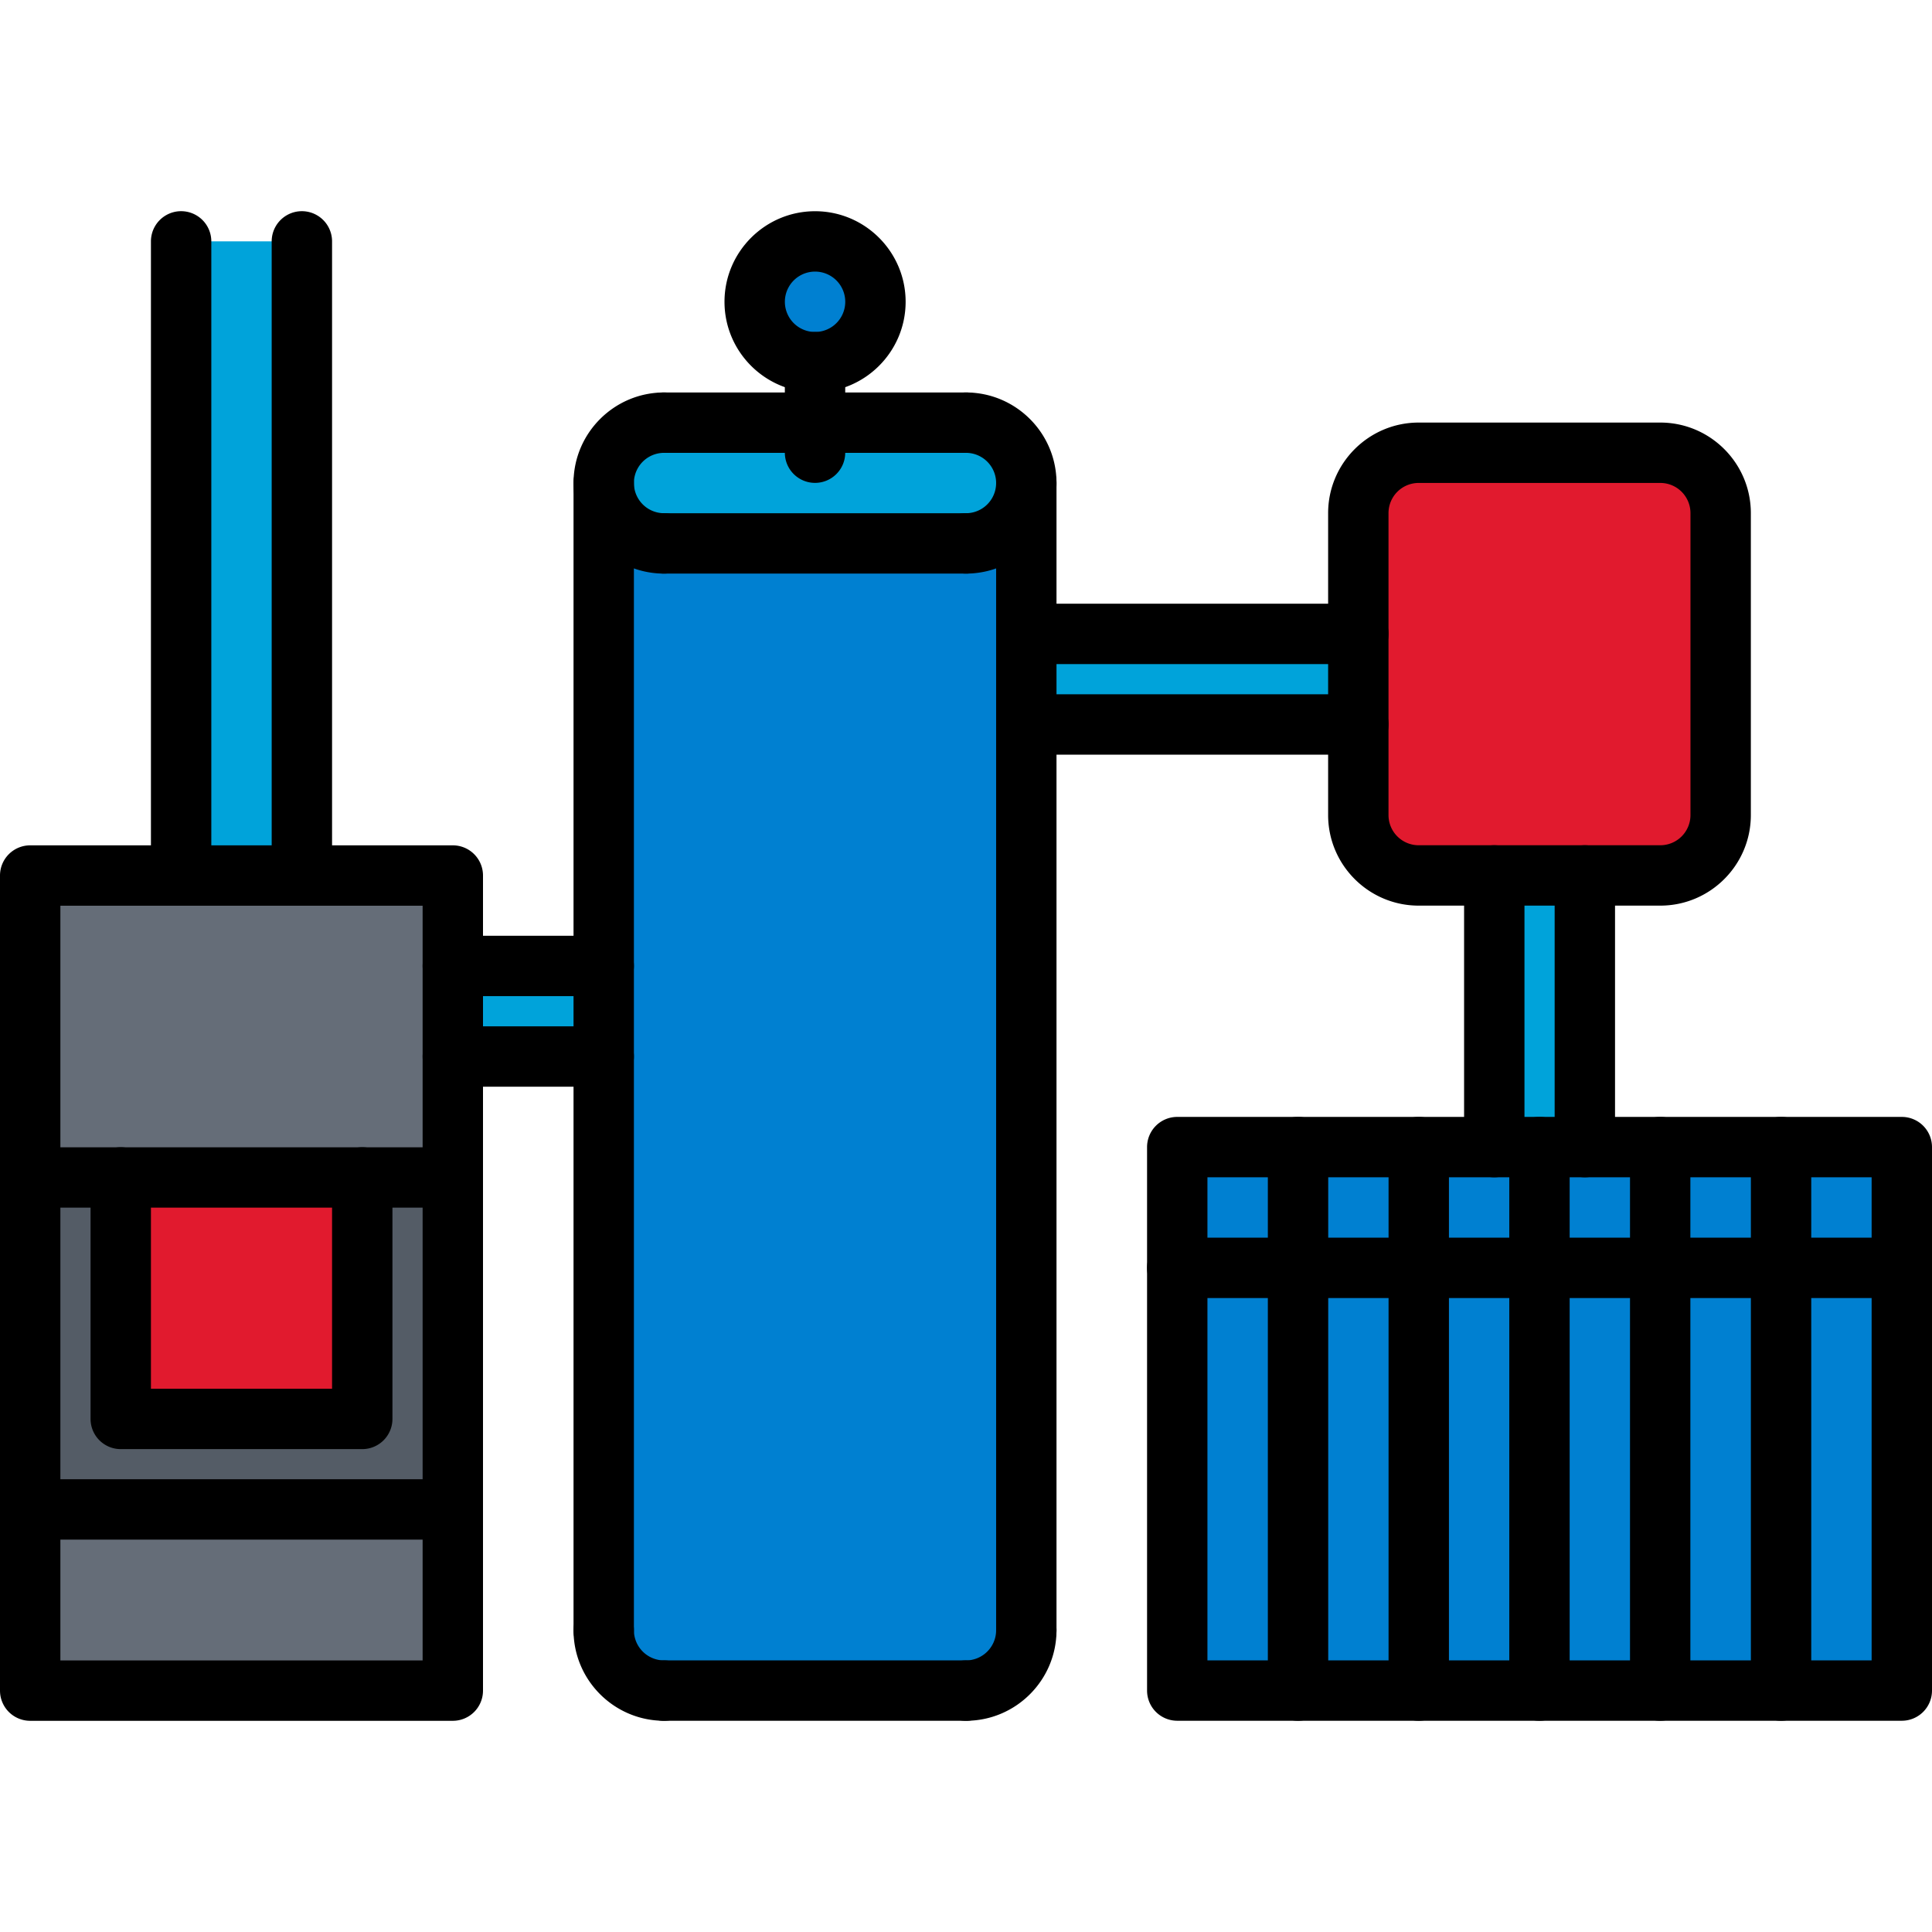
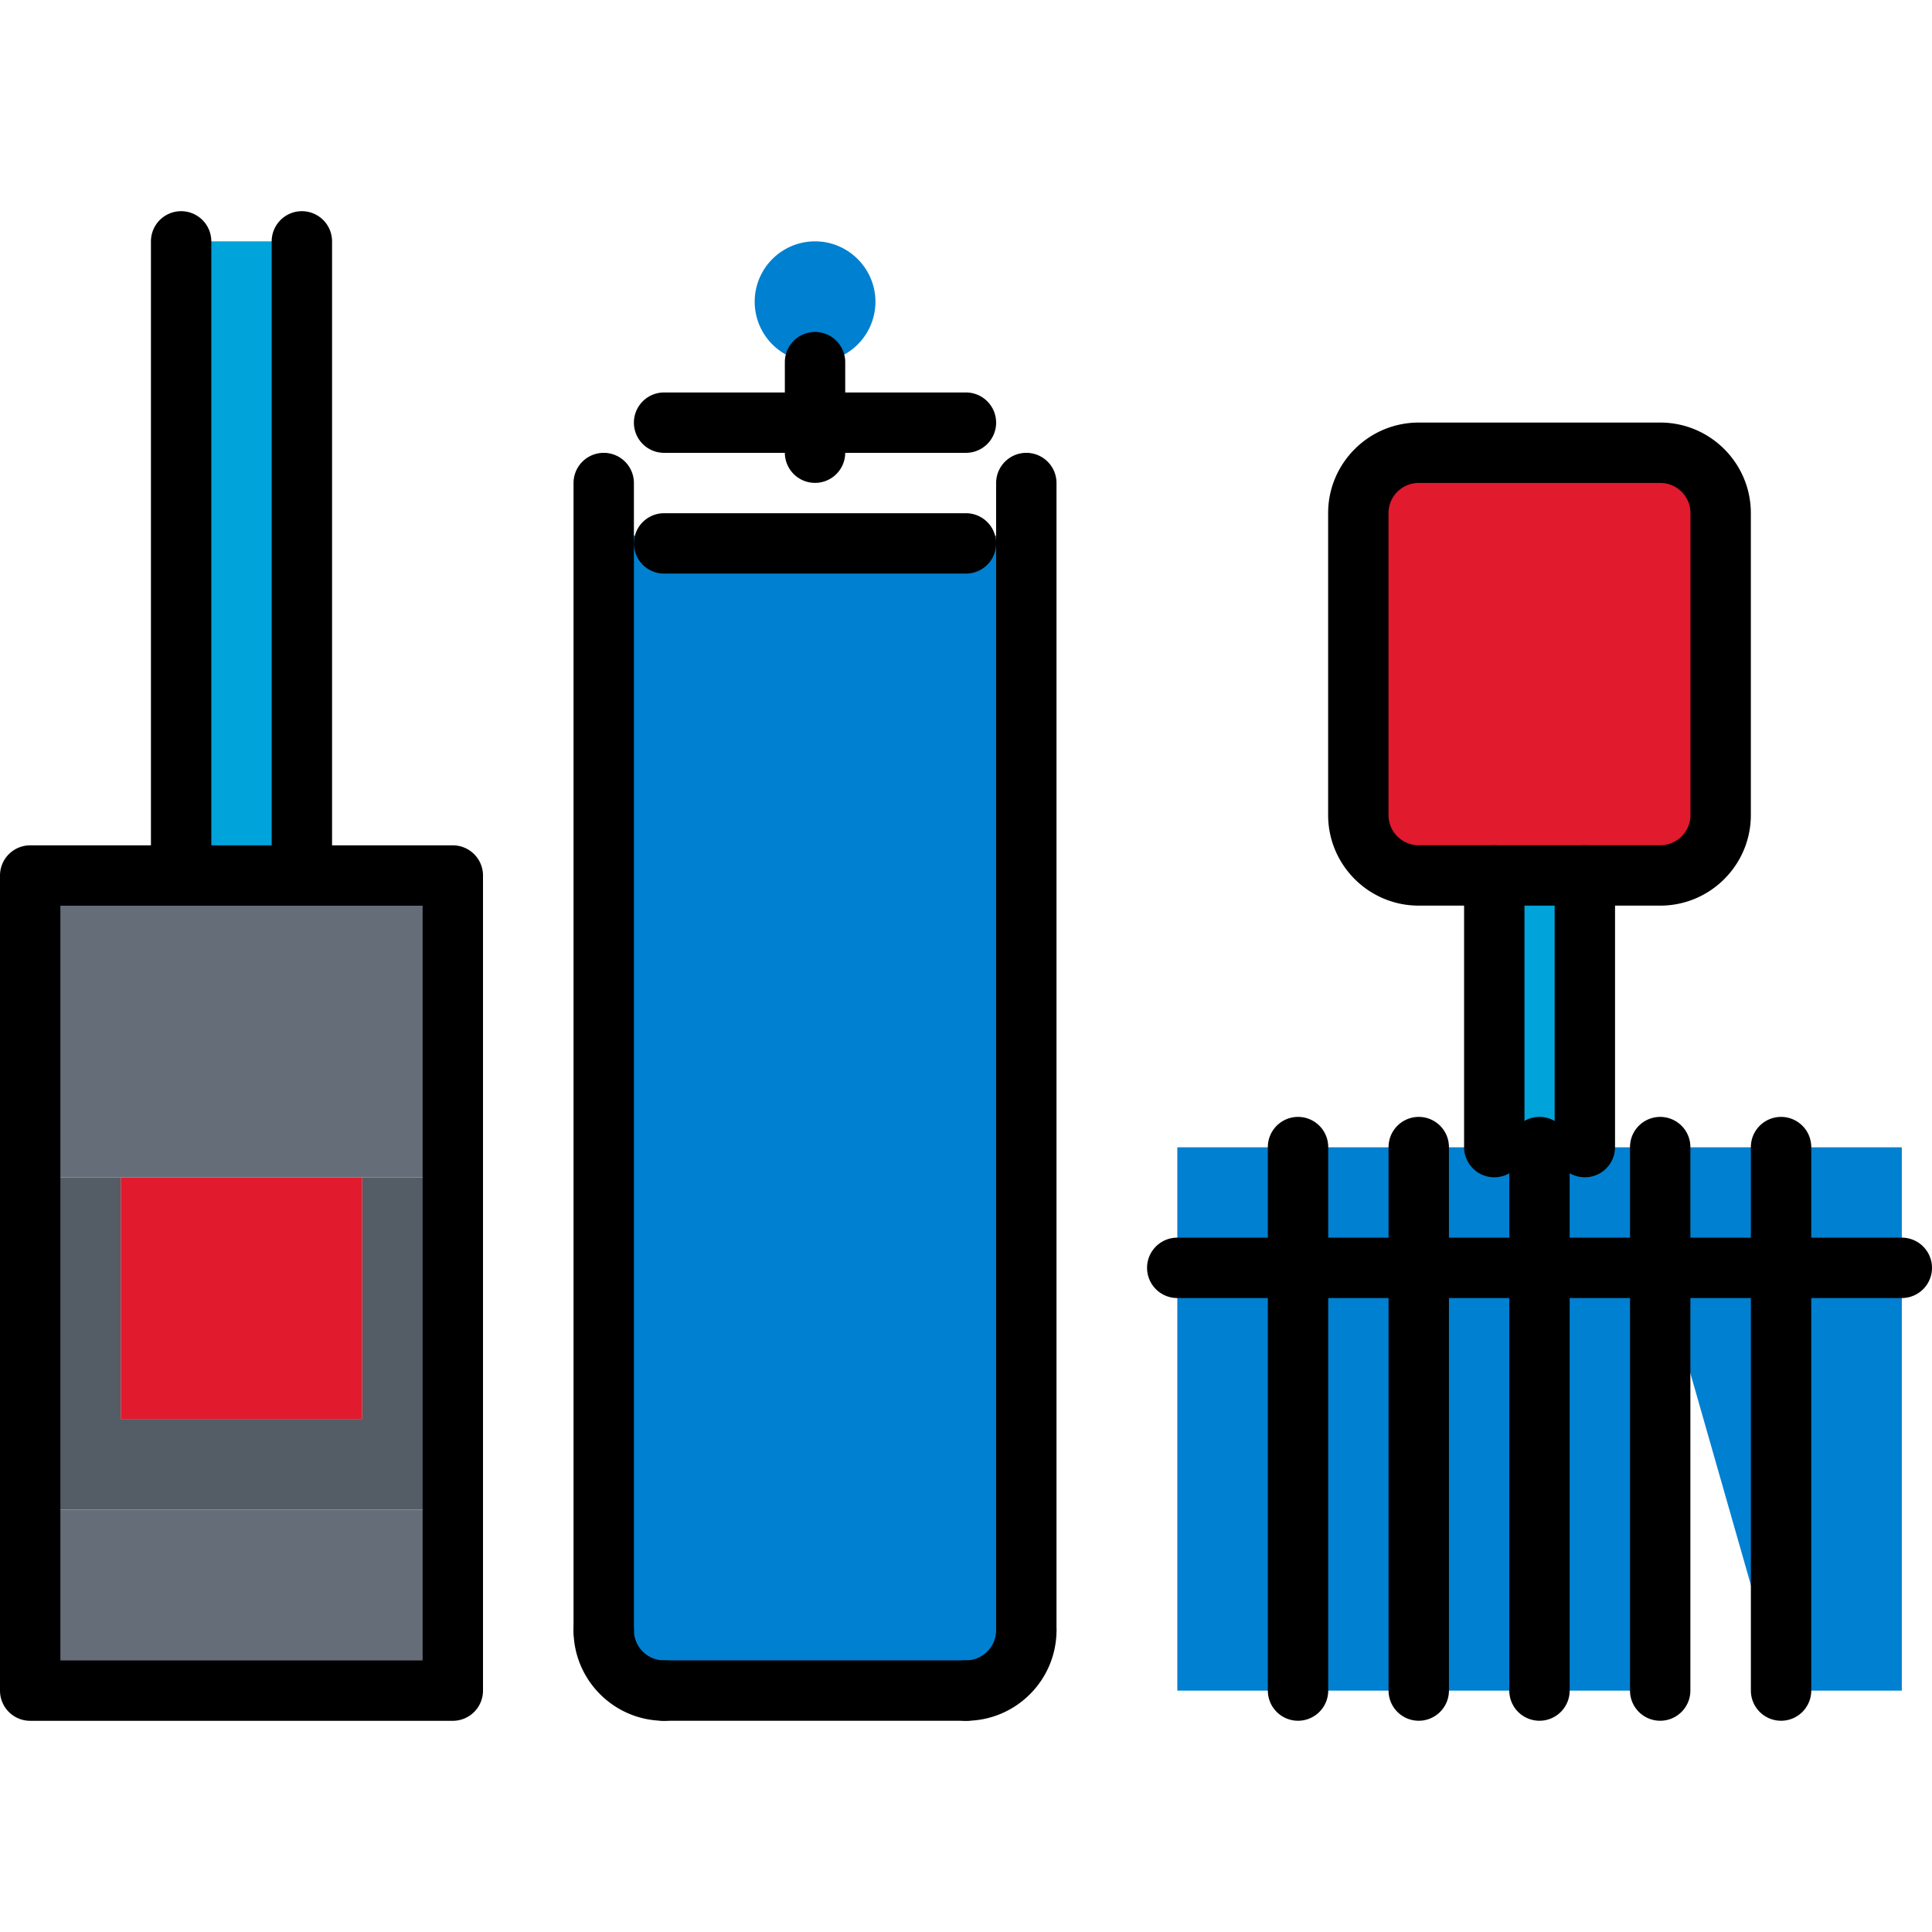
<svg xmlns="http://www.w3.org/2000/svg" version="1.1" width="512" height="512" x="0" y="0" viewBox="0 0 64 64" style="enable-background:new 0 0 512 512" xml:space="preserve" class="">
  <g>
    <path fill="#0080d1" d="M29 9.995a2 2 0 1 1-2-2c1.1 0 2 .9 2 2z" opacity="1" data-original="#e6e9ed" class="" />
    <path fill="#00a3da" d="M6 7.995h4v21.01H6z" opacity="1" data-original="#ccd1d9" class="" />
    <g fill="#e6e9ed">
-       <path d="M55 38.005v4h-4v-4h1.5zM47 42.005h4v14h-4zM39 38.005h4v4h-4zM39 42.005h4v14h-4zM55 42.005h4v14h-4zM59 38.005h4v4h-4zM59 42.005h4v14h-4zM43 42.005h4v14h-4zM43 38.005h4v4h-4zM51 42.005h4v14h-4zM55 38.005h4v4h-4zM51 38.005v4h-4v-4h2.5z" fill="#0080d1" opacity="1" data-original="#e6e9ed" class="" />
+       <path d="M55 38.005v4h-4v-4h1.5zM47 42.005h4v14h-4zM39 38.005h4v4h-4zM39 42.005h4v14h-4zM55 42.005h4v14zM59 38.005h4v4h-4zM59 42.005h4v14h-4zM43 42.005h4v14h-4zM43 38.005h4v4h-4zM51 42.005h4v14h-4zM55 38.005h4v4h-4zM51 38.005v4h-4v-4h2.5z" fill="#0080d1" opacity="1" data-original="#e6e9ed" class="" />
    </g>
    <path fill="#00a3da" d="M52.5 29.005v9h-3v-9z" opacity="1" data-original="#ccd1d9" class="" />
    <path fill="#e11a2e" d="M57 16.995v10.01c0 1.1-.9 2-2 2h-8c-1.1 0-2-.9-2-2v-10.01c0-1.101.9-2 2-2h8c1.1 0 2 .9 2 2z" opacity="1" data-original="#ed5565" class="" />
-     <path fill="#00a3da" d="M34 21.005h11v3H34zM15 32.005h5v3h-5zM27 14.005h5a2 2 0 1 1 0 4H22a2 2 0 0 1-2-2c0-1.11.89-2 2-2z" opacity="1" data-original="#ccd1d9" class="" />
    <path fill="#0080d1" d="M34 16.005v38c0 1.1-.9 2-2 2H22a2 2 0 0 1-2-2v-38a2 2 0 0 0 2 2h10c1.1 0 2-.901 2-2z" opacity="1" data-original="#e6e9ed" class="" />
    <path fill="#545c66" d="M15 39.005v11H1v-11h3v8h8v-8z" opacity="1" data-original="#545c66" class="" />
    <path fill="#e11a2e" d="M4 39.005h8v8H4z" opacity="1" data-original="#ed5565" class="" />
    <path fill="#656d78" d="M1 50.005h14v6H1zM15 35.005v4H1v-10h14v3z" opacity="1" data-original="#656d78" />
    <path d="M15 57.004H1a1 1 0 0 1-1-1V29.003a1 1 0 0 1 1-1h14a1 1 0 0 1 1 1v27.001a1 1 0 0 1-1 1zm-13-2h12V30.003H2z" fill="#000000" opacity="1" data-original="#000000" />
-     <path d="M12 48.004H4a1 1 0 0 1-1-1v-8a1 1 0 1 1 2 0v7h6v-7a1 1 0 1 1 2 0v8a1 1 0 0 1-1 1z" fill="#000000" opacity="1" data-original="#000000" />
-     <path d="M15 40.005H1a1 1 0 1 1 0-2h14a1 1 0 1 1 0 2zM15 51.002H1a1 1 0 1 1 0-2h14a1 1 0 1 1 0 2zM21.999 19.001c-1.654 0-3-1.346-3-3s1.346-3 3-3a1 1 0 1 1 0 2 1 1 0 0 0 0 2 1 1 0 1 1 0 2zM31.998 19.001a1 1 0 1 1 0-2 1 1 0 0 0 0-2 1 1 0 1 1 0-2c1.654 0 3 1.346 3 3s-1.346 3-3 3z" fill="#000000" opacity="1" data-original="#000000" />
    <path d="M31.998 19.001h-9.999a1 1 0 1 1 0-2h9.999a1 1 0 1 1 0 2zM21.999 57.003c-1.654 0-3-1.346-3-3a1 1 0 1 1 2 0 1 1 0 0 0 1 1 1 1 0 1 1 0 2zM31.998 57.003a1 1 0 1 1 0-2 1 1 0 0 0 1-1 1 1 0 1 1 2 0c0 1.654-1.346 3-3 3z" fill="#000000" opacity="1" data-original="#000000" />
    <path d="M31.998 57.003h-9.999a1 1 0 1 1 0-2h9.999a1 1 0 1 1 0 2zM31.998 15.001h-9.999a1 1 0 1 1 0-2h9.999a1 1 0 1 1 0 2zM19.999 55.003a1 1 0 0 1-1-1V16.001a1 1 0 1 1 2 0v38.002a1 1 0 0 1-1 1zM33.998 55.003a1 1 0 0 1-1-1V16.001a1 1 0 1 1 2 0v38.002a1 1 0 0 1-1 1zM6 30.003a1 1 0 0 1-1-1V7.996a1 1 0 1 1 2 0v21.007a1 1 0 0 1-1 1zM10 30.003a1 1 0 0 1-1-1V7.996a1 1 0 1 1 2 0v21.007a1 1 0 0 1-1 1z" fill="#000000" opacity="1" data-original="#000000" />
    <path d="M26.999 15.996a1 1 0 0 1-1-1v-2.999a1 1 0 1 1 2 0v2.999a1 1 0 0 1-1 1z" fill="#000000" opacity="1" data-original="#000000" />
-     <path d="M27 12.997c-1.654 0-3-1.346-3-3s1.346-3 3-3 3 1.346 3 3-1.346 3-3 3zm0-4a1 1 0 1 0 0 2 1 1 0 0 0 0-2zM19.999 32.999H15a1 1 0 1 1 0-2h4.999a1 1 0 1 1 0 2zM19.999 35.999H15a1 1 0 1 1 0-2h4.999a1 1 0 1 1 0 2zM44.996 21.999H34a1 1 0 1 1 0-2h10.996a1 1 0 1 1 0 2zM44.996 24.999H34a1 1 0 1 1 0-2h10.996a1 1 0 1 1 0 2zM63 57.002H38.998a1 1 0 0 1-1-1V37.999a1 1 0 0 1 1-1H63a1 1 0 0 1 1 1v18.003a1 1 0 0 1-1 1zm-23.002-2H62V38.999H39.998z" fill="#000000" opacity="1" data-original="#000000" />
    <path d="M63 42.999H38.998a1 1 0 1 1 0-2H63a1 1 0 1 1 0 2z" fill="#000000" opacity="1" data-original="#000000" />
    <path d="M42.999 57.002a1 1 0 0 1-1-1V37.999a1 1 0 1 1 2 0v18.003a1 1 0 0 1-1 1zM46.998 57.002a1 1 0 0 1-1-1V37.999a1 1 0 1 1 2 0v18.003a1 1 0 0 1-1 1zM50.997 57.002a1 1 0 0 1-1-1V37.999a1 1 0 1 1 2 0v18.003a1 1 0 0 1-1 1zM54.996 57.002a1 1 0 0 1-1-1V37.999a1 1 0 1 1 2 0v18.003a1 1 0 0 1-1 1zM59 57.002a1 1 0 0 1-1-1V37.999a1 1 0 1 1 2 0v18.003a1 1 0 0 1-1 1zM54.999 30h-8.003c-1.654 0-3-1.346-3-3V16.998c0-1.654 1.346-3 3-3h8.003c1.654 0 3 1.346 3 3V27c0 1.654-1.346 3-3 3zm-8.003-14.002a1 1 0 0 0-1 1V27a1 1 0 0 0 1 1h8.003a1 1 0 0 0 1-1V16.998a1 1 0 0 0-1-1z" fill="#000000" opacity="1" data-original="#000000" />
    <path d="M49.5 38.999a1 1 0 0 1-1-1V29a1 1 0 1 1 2 0v8.999a1 1 0 0 1-1 1zM52.5 38.999a1 1 0 0 1-1-1V29a1 1 0 1 1 2 0v8.999a1 1 0 0 1-1 1z" fill="#000000" opacity="1" data-original="#000000" />
  </g>
</svg>